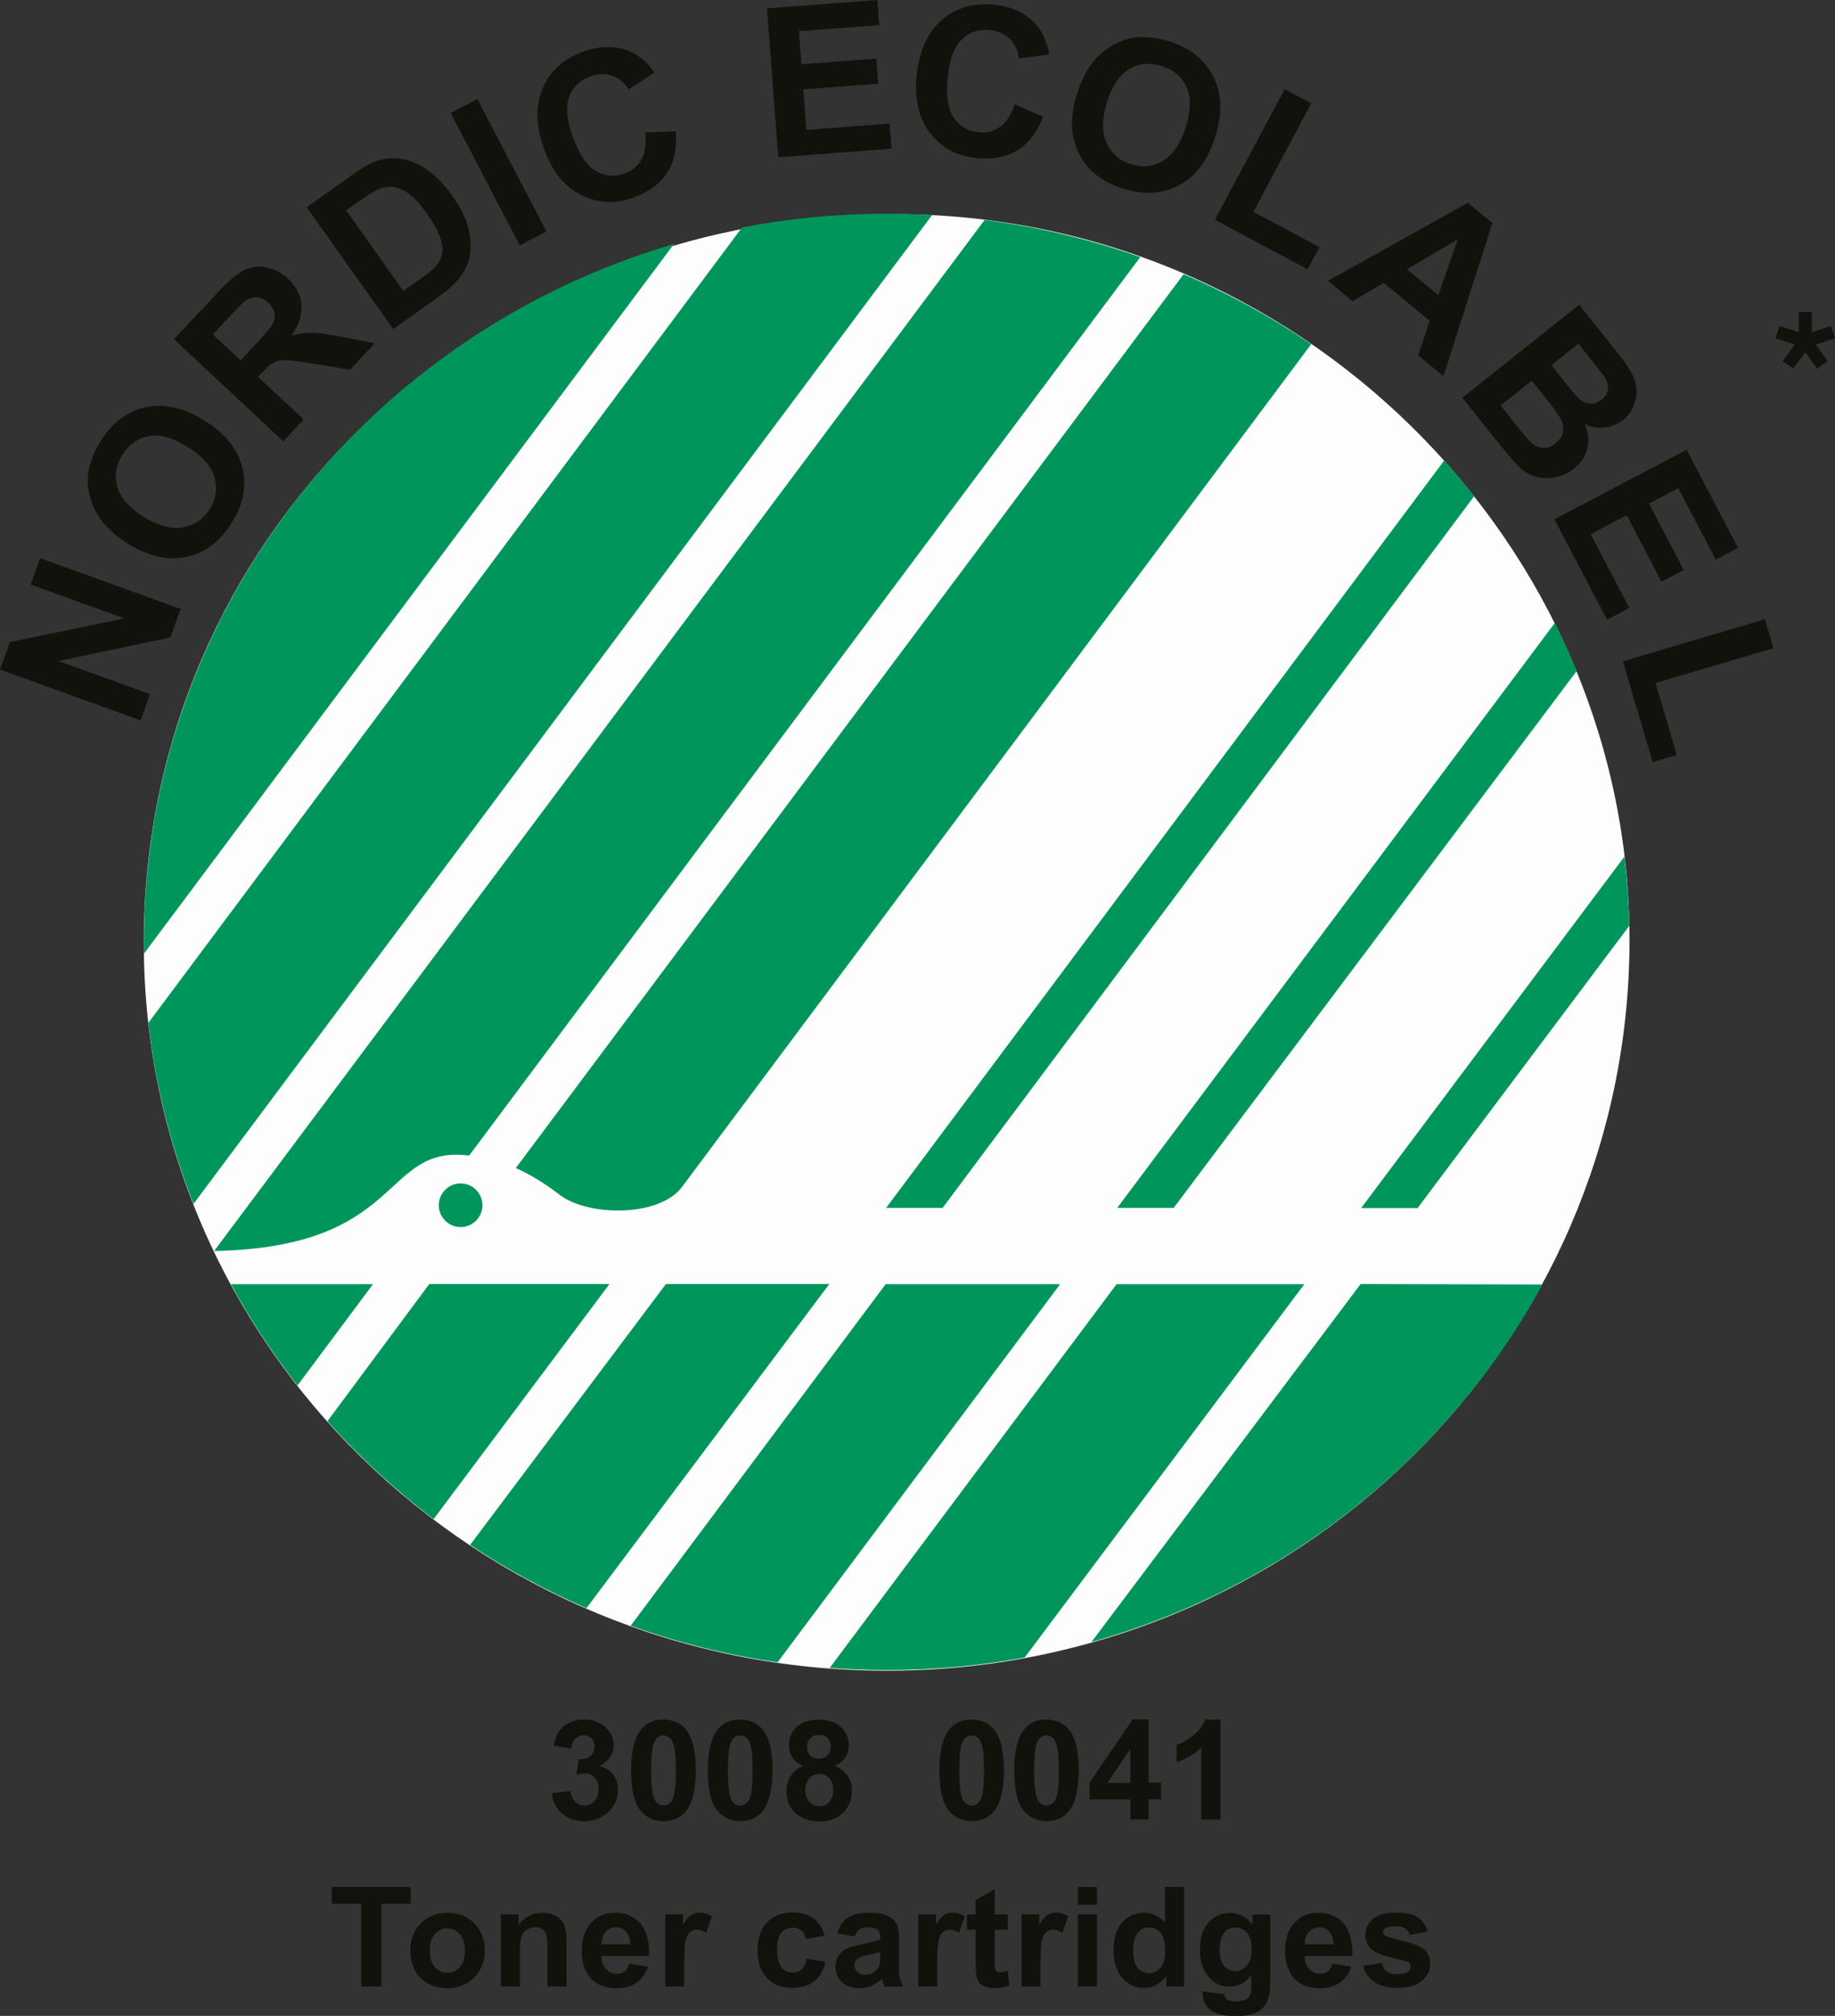
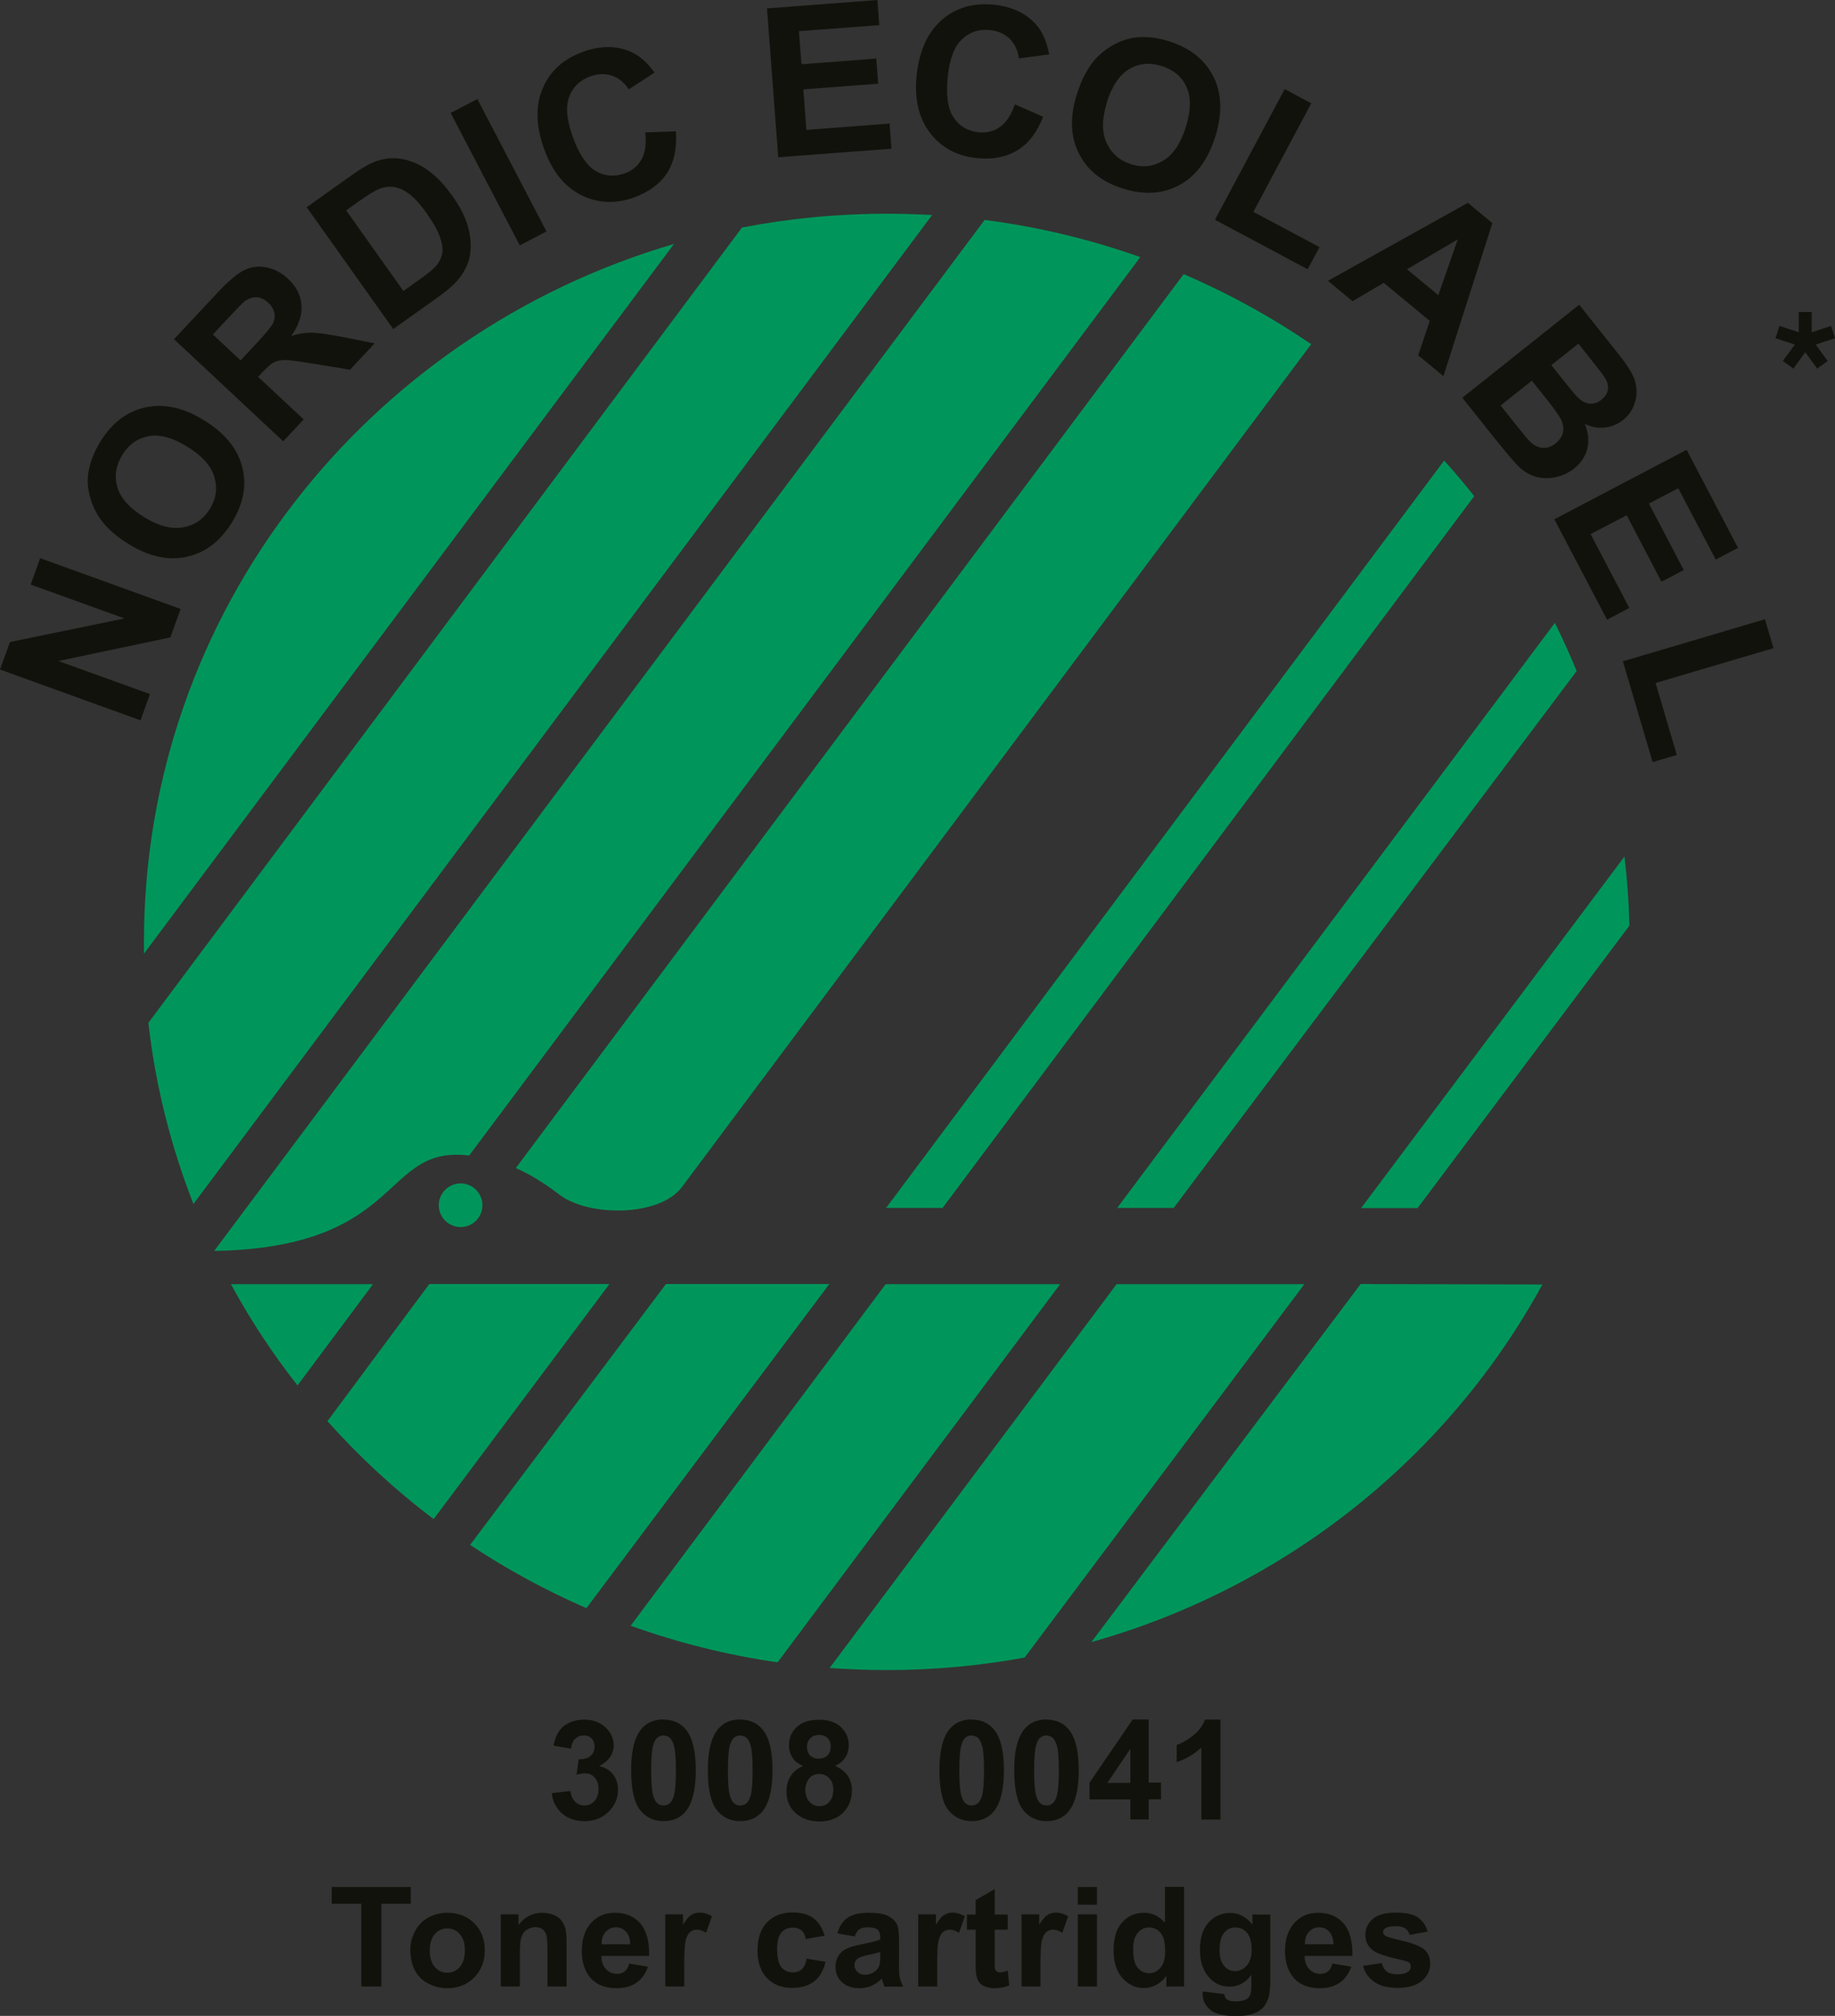
<svg xmlns="http://www.w3.org/2000/svg" version="1.1" viewBox="0 0 116.01 127.42">
  <rect x="0" y="0" width="116.01" height="127.42" fill="#333333" stroke="none" />
  <defs>
    <style>
      .st0 {
        fill: #12120d;
      }

      .st1 {
        fill: #fdfdfd;
      }

      .st2 {
        fill: #00965b;
      }
    </style>
  </defs>
  <g id="Calque_1">
    <g>
      <g>
        <path class="st0" d="M8.88,45.53l-8.88-3.21.63-1.74,7.24-1.49-5.93-2.14.6-1.67,8.88,3.21-.65,1.8-7.08,1.49,5.79,2.09-.6,1.67Z" />
        <path class="st0" d="M8.15,34.4c-.82-.5-1.43-1.05-1.84-1.64-.3-.43-.51-.91-.64-1.43-.13-.52-.16-1.01-.08-1.48.1-.63.35-1.27.75-1.93.73-1.19,1.68-1.91,2.85-2.17,1.17-.26,2.41.01,3.72.82,1.3.8,2.1,1.78,2.4,2.93.3,1.16.09,2.33-.64,3.51-.74,1.2-1.68,1.92-2.85,2.18-1.16.26-2.39,0-3.67-.79ZM9.12,32.69c.91.56,1.73.77,2.46.64.73-.13,1.29-.52,1.69-1.17.4-.65.49-1.32.28-2.02-.21-.7-.78-1.34-1.72-1.91-.92-.57-1.73-.79-2.43-.66-.7.13-1.26.52-1.67,1.19-.41.67-.51,1.35-.31,2.04.21.69.77,1.32,1.7,1.89Z" />
        <path class="st0" d="M17.9,27.89l-6.9-6.45,2.74-2.93c.69-.74,1.25-1.21,1.69-1.43.44-.22.91-.28,1.41-.18.5.1.96.33,1.37.72.52.48.8,1.04.85,1.65.05.62-.16,1.27-.64,1.96.46-.14.88-.21,1.28-.2.39,0,1.01.09,1.86.25l2.13.42-1.56,1.67-2.44-.4c-.87-.14-1.44-.22-1.7-.21-.26,0-.49.05-.68.15-.19.1-.43.31-.73.63l-.26.28,2.88,2.69-1.3,1.39ZM15.22,22.77l.96-1.03c.62-.67.99-1.11,1.09-1.33.1-.22.12-.44.07-.66-.05-.22-.18-.43-.39-.62-.23-.22-.48-.33-.74-.34-.26,0-.51.08-.76.27-.12.1-.45.43-.97.99l-1.02,1.09,1.75,1.64Z" />
        <path class="st0" d="M19.4,13.09l2.84-2.02c.64-.46,1.16-.75,1.57-.89.55-.19,1.1-.23,1.66-.12.56.11,1.1.35,1.62.73.52.37,1.03.92,1.54,1.64.45.63.76,1.24.93,1.81.21.7.25,1.35.14,1.95-.08.45-.3.92-.66,1.39-.27.35-.69.73-1.26,1.14l-2.92,2.08-5.47-7.7ZM21.88,13.29l3.62,5.1,1.16-.82c.43-.31.73-.56.89-.74.21-.24.34-.5.4-.77.06-.27.02-.61-.12-1.03-.14-.42-.42-.93-.84-1.52-.42-.6-.8-1.01-1.13-1.26-.33-.24-.65-.39-.97-.43-.32-.04-.64,0-.98.15-.25.1-.69.38-1.33.83l-.7.5Z" />
        <path class="st0" d="M32.86,15.51l-4.37-8.37,1.69-.88,4.37,8.37-1.69.88Z" />
        <path class="st0" d="M40.79,8.37l1.94-.07c.08,1.07-.11,1.94-.56,2.64-.45.69-1.16,1.21-2.11,1.55-1.18.42-2.29.36-3.34-.17-1.05-.54-1.82-1.5-2.32-2.9-.53-1.48-.56-2.77-.08-3.86.47-1.09,1.33-1.86,2.58-2.3,1.09-.39,2.09-.38,2.99.02.54.24,1.04.67,1.49,1.31l-1.63,1.06c-.27-.42-.62-.71-1.05-.86-.43-.15-.88-.14-1.36.03-.66.24-1.11.66-1.35,1.28-.24.62-.17,1.46.21,2.52.4,1.12.89,1.85,1.46,2.19.57.33,1.19.38,1.83.15.48-.17.83-.47,1.07-.89.24-.43.31-.99.23-1.7Z" />
        <path class="st0" d="M49.2,9.94l-.71-9.41,6.98-.53.12,1.59-5.08.38.16,2.09,4.73-.36.12,1.59-4.73.36.19,2.56,5.26-.4.12,1.59-7.16.54Z" />
        <path class="st0" d="M64.17,6.6l1.78.78c-.39,1-.94,1.71-1.65,2.13-.71.43-1.57.59-2.57.48-1.25-.13-2.23-.67-2.94-1.6s-.99-2.14-.84-3.62c.16-1.56.7-2.73,1.59-3.51.9-.78,2.01-1.1,3.32-.96,1.15.12,2.05.56,2.69,1.31.38.45.64,1.06.78,1.83l-1.92.25c-.06-.5-.25-.91-.57-1.23-.32-.32-.74-.5-1.24-.56-.7-.07-1.29.12-1.77.57-.49.45-.79,1.24-.91,2.36-.12,1.19,0,2.06.37,2.6.37.55.9.86,1.58.93.5.05.96-.06,1.35-.34.4-.28.71-.76.94-1.43Z" />
        <path class="st0" d="M68.08,5.96c.29-.92.67-1.65,1.13-2.18.35-.39.76-.72,1.23-.97.47-.25.94-.4,1.42-.45.63-.06,1.32.02,2.05.25,1.33.42,2.26,1.16,2.8,2.23.54,1.07.58,2.34.12,3.81-.46,1.45-1.21,2.47-2.25,3.04-1.05.57-2.23.65-3.56.24-1.34-.42-2.28-1.16-2.81-2.23-.54-1.06-.58-2.31-.13-3.75ZM69.98,6.49c-.32,1.02-.33,1.87-.02,2.54.31.67.82,1.12,1.55,1.35.73.23,1.4.15,2.03-.23.63-.38,1.11-1.09,1.43-2.13.32-1.03.34-1.87.04-2.52-.29-.65-.82-1.09-1.57-1.33-.75-.23-1.43-.17-2.05.2-.62.37-1.09,1.07-1.42,2.11Z" />
        <path class="st0" d="M76.81,13.89l4.41-8.26,1.68.9-3.66,6.86,4.18,2.23-.75,1.4-5.86-3.13Z" />
        <path class="st0" d="M91.26,23.78l-1.6-1.32.73-2.18-2.91-2.4-1.97,1.16-1.56-1.29,8.85-4.93,1.55,1.28-3.1,9.69ZM90.93,18.66l1.23-3.53-3.21,1.89,1.99,1.64Z" />
        <path class="st0" d="M99.83,19.25l2.35,2.95c.47.58.79,1.04.97,1.37.18.33.28.66.31,1.01.03.35-.03.7-.17,1.06-.14.36-.37.66-.68.91-.35.27-.74.43-1.17.48-.44.04-.86-.04-1.25-.24.23.55.28,1.08.16,1.57-.12.49-.4.91-.83,1.25-.34.27-.72.45-1.17.55-.44.1-.87.08-1.27-.03-.41-.12-.79-.36-1.15-.72-.22-.23-.72-.81-1.48-1.76l-2-2.51,7.39-5.88ZM96.85,24.06l-1.98,1.57,1.1,1.38c.43.54.71.87.86.99.22.19.46.29.73.31.27.01.53-.08.79-.29.22-.18.37-.38.44-.61.07-.23.06-.48-.03-.73-.09-.26-.41-.73-.95-1.41l-.96-1.2ZM99.79,21.72l-1.71,1.36.78.98c.46.58.76.94.89,1.06.23.23.48.36.74.39.26.03.51-.05.75-.24.23-.18.36-.39.41-.63.04-.24-.02-.5-.19-.77-.1-.16-.43-.59-.99-1.29l-.68-.86Z" />
        <path class="st0" d="M98.27,32.82l8.36-4.39,3.25,6.2-1.41.74-2.37-4.51-1.85.97,2.2,4.2-1.41.74-2.2-4.2-2.28,1.19,2.45,4.67-1.41.74-3.34-6.36Z" />
        <path class="st0" d="M102.6,41.8l8.98-2.66.54,1.83-7.45,2.2,1.34,4.55-1.53.45-1.88-6.37Z" />
      </g>
-       <path class="st1" d="M56.06,105.6c25.94,0,46.86-20.61,46.96-46.03.11-25.16-21.06-46.31-46.96-46.03-26.24.28-46.97,20.61-46.97,46.03s21.03,46.03,46.97,46.03Z" />
      <path class="st0" d="M56.06,59.58" />
      <g>
        <path class="st2" d="M29.12,77.56c.76,0,1.38-.62,1.38-1.38s-.62-1.38-1.38-1.38-1.38.62-1.38,1.38.62,1.38,1.38,1.38Z" />
        <path class="st2" d="M29.12,76.18" />
      </g>
      <path class="st2" d="M27.42,96.02c-2.44-1.84-4.69-3.92-6.72-6.19l6.44-8.67h11.39l-11.11,14.85Z" />
      <path class="st2" d="M37.08,101.65c-2.58-1.12-5.04-2.46-7.36-4l12.38-16.49h10.33l-15.35,20.48Z" />
      <path class="st2" d="M49.16,105.07c-3.22-.46-6.33-1.25-9.29-2.31l16.12-21.59h11.03l-17.86,23.9Z" />
      <path class="st2" d="M64.77,104.77c-2.82.52-5.73.79-8.71.79-1.21,0-2.42-.05-3.61-.13l18.14-24.26h11.87l-17.69,23.61Z" />
      <path class="st2" d="M97.51,81.19c-5.93,10.87-16.18,19.14-28.51,22.6l17.02-22.63,11.49.03Z" />
      <path class="st2" d="M103.01,58.5c-.03-1.47-.14-2.93-.31-4.36l-16.65,22.22h3.57l13.39-17.85Z" />
      <path class="st2" d="M99.67,42.4c-.42-1.03-.88-2.04-1.37-3.03l-27.67,36.98h3.57l25.48-33.94Z" />
      <path class="st2" d="M93.2,31.36c-.61-.77-1.24-1.52-1.9-2.25l-35.28,47.24h3.57l33.61-44.99Z" />
      <path class="st2" d="M82.9,21.76c-2.52-1.72-5.22-3.21-8.07-4.43l-42.22,56.5c.84.37,1.75.91,2.77,1.69,1.8,1.38,6.31,1.42,7.74-.5l39.77-53.26Z" />
      <path class="st2" d="M13.53,79.08L62.25,13.9c3.41.44,6.71,1.24,9.84,2.35l-42.43,56.79c-5.6-.7-3.99,5.81-16.13,6.03" />
      <path class="st2" d="M9.1,60.28c0-.25,0-.5,0-.75,0-20.84,14.13-38.44,33.51-44.11L9.1,60.28Z" />
      <path class="st2" d="M46.91,14.38c2.96-.57,6.02-.87,9.15-.87.96,0,1.92.03,2.87.08L12.23,76.1c-1.42-3.62-2.4-7.46-2.85-11.45L46.91,14.38Z" />
      <path class="st2" d="M13.53,79.08" />
      <path class="st2" d="M18.81,87.57c-1.58-2.01-2.99-4.15-4.21-6.4h8.98l-4.77,6.4Z" />
      <path class="st2" d="M56.06,59.53" />
    </g>
    <g>
      <path class="st0" d="M34.89,113.34l1.17-.14c.04.3.14.53.3.68.16.16.36.24.59.24.25,0,.46-.09.63-.28.17-.19.26-.44.26-.76,0-.3-.08-.54-.24-.72-.16-.18-.36-.27-.6-.27-.15,0-.34.03-.55.09l.13-.98c.33,0,.58-.06.75-.21.17-.15.26-.35.26-.6,0-.21-.06-.38-.19-.51-.13-.13-.29-.19-.5-.19s-.38.07-.53.21c-.15.14-.23.35-.27.63l-1.11-.19c.08-.38.19-.68.35-.91.16-.23.37-.41.65-.54.28-.13.59-.2.94-.2.59,0,1.07.19,1.43.57.29.31.44.66.44,1.05,0,.55-.3.99-.91,1.32.36.08.65.25.86.52.22.27.32.59.32.97,0,.55-.2,1.02-.61,1.41-.4.39-.91.58-1.51.58-.57,0-1.04-.16-1.42-.49-.37-.33-.59-.76-.65-1.29Z" />
      <path class="st0" d="M41.95,108.69c.61,0,1.09.22,1.43.65.41.51.61,1.37.61,2.56s-.21,2.05-.62,2.57c-.34.43-.82.64-1.43.64s-1.11-.24-1.48-.71-.56-1.31-.56-2.52.21-2.04.62-2.56c.34-.43.82-.64,1.43-.64ZM41.95,109.69c-.15,0-.28.05-.39.14-.11.09-.2.26-.27.5-.08.31-.12.84-.12,1.58s.04,1.25.11,1.52c.07.28.17.46.28.55.11.09.24.14.39.14s.28-.05.39-.14c.11-.09.2-.26.27-.5.08-.31.12-.83.12-1.57s-.04-1.25-.11-1.52c-.07-.28-.17-.46-.28-.55-.11-.09-.24-.14-.39-.14Z" />
      <path class="st0" d="M46.8,108.69c.61,0,1.09.22,1.43.65.41.51.61,1.37.61,2.56s-.21,2.05-.62,2.57c-.34.43-.82.64-1.43.64s-1.11-.24-1.48-.71-.56-1.31-.56-2.52.21-2.04.62-2.56c.34-.43.82-.64,1.43-.64ZM46.8,109.69c-.15,0-.28.05-.39.14-.11.09-.2.26-.27.5-.08.31-.12.84-.12,1.58s.04,1.25.11,1.52c.07.28.17.46.28.55.11.09.24.14.39.14s.28-.05.39-.14c.11-.09.2-.26.27-.5.08-.31.12-.83.12-1.57s-.04-1.25-.11-1.52c-.07-.28-.17-.46-.28-.55-.11-.09-.24-.14-.39-.14Z" />
      <path class="st0" d="M50.77,111.62c-.31-.13-.54-.31-.68-.54-.14-.23-.21-.48-.21-.76,0-.47.16-.86.49-1.16.33-.31.79-.46,1.4-.46s1.06.15,1.39.46.5.69.5,1.16c0,.29-.08.55-.23.78-.15.23-.37.4-.64.52.35.14.61.35.8.61.18.27.27.58.27.93,0,.58-.19,1.05-.56,1.42-.37.36-.86.55-1.48.55-.57,0-1.05-.15-1.43-.45-.45-.36-.67-.84-.67-1.46,0-.34.08-.65.25-.94.17-.28.44-.5.8-.66ZM50.91,113.1c0,.33.09.59.26.78.17.19.38.28.64.28s.46-.09.62-.27c.16-.18.25-.44.25-.78,0-.29-.08-.53-.25-.71-.17-.18-.38-.27-.63-.27-.29,0-.51.1-.66.3-.14.2-.22.42-.22.66ZM51.02,110.4c0,.24.07.43.2.56.14.13.32.2.54.2s.41-.07.55-.2c.14-.14.21-.32.21-.56,0-.23-.07-.41-.2-.54-.14-.14-.32-.2-.54-.2s-.42.07-.55.21c-.14.14-.21.32-.21.54Z" />
      <path class="st0" d="M66.16,108.69c.61,0,1.09.22,1.43.65.41.51.61,1.37.61,2.56s-.21,2.05-.62,2.57c-.34.43-.82.64-1.42.64s-1.11-.24-1.48-.71-.56-1.31-.56-2.52.21-2.04.62-2.56c.34-.43.82-.64,1.43-.64ZM66.16,109.69c-.15,0-.28.05-.39.14-.12.09-.2.26-.27.5-.08.31-.12.84-.12,1.58s.04,1.25.11,1.52c.07.28.17.46.28.55s.24.14.39.14.28-.05.39-.14c.11-.09.2-.26.27-.5.08-.31.12-.83.12-1.57s-.04-1.25-.11-1.52c-.08-.28-.17-.46-.28-.55-.11-.09-.24-.14-.39-.14Z" />
      <path class="st0" d="M61.43,108.69c.61,0,1.09.22,1.43.65.41.51.61,1.37.61,2.56s-.21,2.05-.62,2.57c-.34.43-.82.64-1.42.64s-1.11-.24-1.48-.71-.56-1.31-.56-2.52.21-2.04.62-2.56c.34-.43.82-.64,1.43-.64ZM61.43,109.69c-.15,0-.28.05-.39.14-.12.09-.2.26-.27.5-.08.31-.12.84-.12,1.58s.04,1.25.11,1.52c.07.28.17.46.28.55s.24.14.39.14.28-.05.39-.14c.11-.09.2-.26.27-.5.08-.31.12-.83.12-1.57s-.04-1.25-.11-1.52c-.08-.28-.17-.46-.28-.55-.11-.09-.24-.14-.39-.14Z" />
      <path class="st0" d="M71.46,115.01v-1.27h-2.58v-1.06l2.73-4h1.01v3.99h.78v1.06h-.78v1.27h-1.17ZM71.46,112.69v-2.15l-1.45,2.15h1.45Z" />
      <path class="st0" d="M77.16,115.01h-1.21v-4.55c-.44.41-.96.72-1.56.92v-1.09c.32-.1.66-.3,1.03-.59.37-.29.62-.62.76-1.01h.98v6.32Z" />
      <path class="st0" d="M22.84,125.56v-5.23h-1.87v-1.06h5v1.06h-1.86v5.23h-1.27Z" />
      <path class="st0" d="M25.94,123.22c0-.4.1-.79.3-1.16.2-.38.48-.66.84-.86.36-.2.77-.3,1.21-.3.69,0,1.25.22,1.7.67.44.45.66,1.01.66,1.7s-.22,1.26-.67,1.72c-.45.45-1.01.68-1.68.68-.42,0-.82-.09-1.2-.28-.38-.19-.67-.47-.86-.83-.2-.37-.3-.81-.3-1.33ZM27.17,123.29c0,.45.11.8.32,1.04.21.24.48.36.79.36s.58-.12.79-.36c.21-.24.32-.59.32-1.05s-.11-.79-.32-1.03c-.21-.24-.48-.36-.79-.36s-.58.12-.79.36c-.21.24-.32.59-.32,1.04Z" />
      <path class="st0" d="M35.82,125.56h-1.21v-2.33c0-.49-.03-.81-.08-.96-.05-.14-.14-.26-.25-.34-.12-.08-.26-.12-.42-.12-.21,0-.4.06-.56.17-.17.11-.28.27-.34.46-.06.19-.09.54-.09,1.05v2.07h-1.21v-4.56h1.12v.67c.4-.52.9-.77,1.5-.77.27,0,.51.05.73.14s.39.22.5.37c.11.15.19.32.24.51.04.19.07.46.07.81v2.83Z" />
      <path class="st0" d="M39.77,124.11l1.2.2c-.15.44-.4.78-.73,1.01s-.75.35-1.25.35c-.79,0-1.38-.26-1.76-.78-.3-.42-.45-.94-.45-1.57,0-.76.2-1.35.59-1.78s.89-.64,1.5-.64c.68,0,1.21.22,1.61.67.39.45.58,1.13.56,2.06h-3.02c0,.36.11.64.29.83.19.2.42.3.7.3.19,0,.35-.05.48-.15s.23-.27.29-.5ZM39.84,122.89c0-.35-.1-.61-.27-.8-.17-.18-.38-.27-.63-.27-.26,0-.48.1-.65.29-.17.19-.26.45-.25.78h1.8Z" />
      <path class="st0" d="M43.27,125.56h-1.21v-4.56h1.12v.65c.19-.31.36-.51.52-.61.15-.1.33-.15.52-.15.27,0,.54.08.79.23l-.37,1.05c-.2-.13-.39-.2-.57-.2s-.31.05-.43.14c-.12.09-.21.26-.28.5-.07.24-.1.75-.1,1.53v1.41Z" />
      <path class="st0" d="M52.13,122.35l-1.19.21c-.04-.24-.13-.42-.27-.54-.14-.12-.33-.18-.55-.18-.3,0-.54.1-.72.31-.18.21-.27.55-.27,1.04,0,.54.09.92.27,1.15.18.22.43.33.73.33.23,0,.42-.07.56-.2.15-.13.25-.35.31-.67l1.19.2c-.12.54-.36.96-.71,1.23-.35.28-.82.42-1.4.42-.67,0-1.2-.21-1.6-.63-.4-.42-.59-1-.59-1.75s.2-1.34.6-1.76c.4-.42.94-.63,1.61-.63.56,0,1,.12,1.32.36.33.24.56.6.71,1.09Z" />
      <path class="st0" d="M54.03,122.4l-1.09-.2c.12-.44.33-.77.64-.98.3-.21.75-.32,1.34-.32.54,0,.94.06,1.2.19.26.13.45.29.56.49.11.2.16.56.16,1.08v1.41c-.01.4,0,.7.04.89.04.19.11.39.22.61h-1.19c-.03-.08-.07-.2-.12-.36-.02-.07-.03-.12-.04-.14-.21.2-.43.35-.66.45-.23.1-.48.15-.75.15-.47,0-.84-.13-1.11-.38s-.41-.58-.41-.97c0-.26.06-.49.18-.69.12-.2.3-.36.52-.46.22-.11.54-.2.96-.28.56-.11.95-.21,1.17-.3v-.12c0-.23-.06-.4-.17-.5-.11-.1-.33-.15-.65-.15-.21,0-.38.04-.5.13-.12.09-.22.23-.29.44ZM55.65,123.38c-.15.05-.4.11-.73.18-.33.07-.55.14-.66.21-.16.11-.24.25-.24.43s.06.31.19.44c.13.12.29.18.48.18.22,0,.43-.07.62-.21.15-.11.24-.24.29-.4.03-.1.05-.3.05-.59v-.24Z" />
      <path class="st0" d="M59.26,125.56h-1.21v-4.56h1.12v.65c.19-.31.36-.51.52-.61s.33-.15.52-.15c.27,0,.54.08.79.23l-.37,1.05c-.2-.13-.39-.2-.57-.2s-.31.05-.43.14c-.12.09-.21.26-.28.5-.07.24-.1.75-.1,1.53v1.41Z" />
      <path class="st0" d="M63.71,121.01v.96h-.82v1.84c0,.37,0,.59.02.65s.05.11.11.15c.06.04.12.06.2.06.11,0,.27-.04.49-.12l.1.94c-.28.12-.6.18-.95.18-.22,0-.41-.04-.59-.11-.17-.07-.3-.17-.38-.28-.08-.12-.14-.27-.17-.47-.03-.14-.04-.42-.04-.85v-1.99h-.55v-.96h.55v-.91l1.21-.7v1.61h.82Z" />
      <path class="st0" d="M65.79,125.56h-1.21v-4.56h1.12v.65c.19-.31.36-.51.52-.61s.33-.15.52-.15c.27,0,.54.08.79.23l-.37,1.05c-.2-.13-.39-.2-.57-.2s-.31.05-.43.14c-.12.09-.21.26-.28.5-.07.24-.1.75-.1,1.53v1.41Z" />
      <path class="st0" d="M68.14,120.39v-1.12h1.21v1.12h-1.21ZM68.14,125.56v-4.56h1.21v4.56h-1.21Z" />
      <path class="st0" d="M74.86,125.56h-1.12v-.67c-.19.26-.41.45-.66.58-.25.13-.51.19-.77.19-.52,0-.97-.21-1.35-.63-.37-.42-.56-1.01-.56-1.77s.18-1.36.55-1.76c.36-.4.82-.6,1.38-.6.51,0,.95.21,1.32.63v-2.27h1.21v6.29ZM71.64,123.19c0,.49.07.84.2,1.06.19.31.47.47.82.47.28,0,.51-.12.71-.35.2-.24.29-.59.29-1.06,0-.52-.09-.9-.28-1.13-.19-.23-.43-.35-.73-.35s-.53.11-.72.34c-.19.23-.29.57-.29,1.02Z" />
      <path class="st0" d="M76.02,125.87l1.38.17c.02.16.08.27.16.33.11.09.29.13.54.13.31,0,.55-.05.71-.14.11-.06.19-.17.24-.31.04-.1.06-.28.06-.55v-.67c-.36.49-.82.74-1.37.74-.61,0-1.1-.26-1.46-.78-.28-.41-.42-.92-.42-1.53,0-.76.18-1.35.55-1.75.37-.4.83-.6,1.37-.6s1.03.25,1.4.74v-.64h1.13v4.09c0,.54-.04.94-.13,1.21-.09.27-.21.48-.37.63-.16.15-.37.27-.64.36-.27.09-.61.13-1.02.13-.77,0-1.32-.13-1.64-.4-.32-.26-.48-.6-.48-1.01,0-.04,0-.09,0-.15ZM77.1,123.19c0,.48.09.84.28,1.06s.42.34.69.34c.29,0,.54-.12.75-.35.2-.23.31-.57.31-1.02s-.1-.82-.29-1.05c-.2-.23-.44-.34-.74-.34s-.53.11-.71.34c-.19.22-.28.57-.28,1.03Z" />
      <path class="st0" d="M84.23,124.11l1.2.2c-.15.44-.4.78-.73,1.01-.33.23-.75.35-1.25.35-.79,0-1.38-.26-1.76-.78-.3-.42-.45-.94-.45-1.57,0-.76.2-1.35.59-1.78.4-.43.89-.64,1.5-.64.68,0,1.21.22,1.61.67.39.45.58,1.13.56,2.06h-3.02c0,.36.11.64.29.83.19.2.42.3.7.3.19,0,.35-.05.48-.15s.23-.27.29-.5ZM84.3,122.89c0-.35-.1-.61-.27-.8-.17-.18-.38-.27-.63-.27-.26,0-.48.1-.65.29-.17.19-.26.45-.25.78h1.8Z" />
      <path class="st0" d="M86.15,124.26l1.21-.18c.05.23.16.41.31.53.16.12.38.18.66.18.31,0,.55-.06.7-.17.11-.08.16-.19.16-.32,0-.09-.03-.17-.08-.23-.06-.06-.2-.11-.4-.16-.97-.21-1.59-.41-1.85-.59-.36-.25-.54-.59-.54-1.03,0-.4.16-.73.47-1,.31-.27.79-.4,1.45-.4s1.09.1,1.39.3.51.5.63.9l-1.14.21c-.05-.18-.14-.31-.28-.41-.14-.09-.33-.14-.58-.14-.32,0-.55.04-.68.13-.09.06-.14.14-.14.24,0,.09.04.16.12.22.11.08.48.19,1.13.34s1.09.33,1.35.54c.25.21.38.51.38.9,0,.42-.17.78-.52,1.08-.35.3-.87.45-1.55.45-.62,0-1.11-.13-1.47-.38-.36-.25-.6-.59-.71-1.03Z" />
    </g>
  </g>
  <g id="Calque_2">
    <path class="st0" d="M114.54,19.72v1.28l1.22-.4.25.78-1.22.4.76,1.04-.67.48-.75-1.04-.75,1.04-.67-.48.76-1.04-1.22-.4.25-.78,1.22.4v-1.28h.82Z" />
  </g>
</svg>